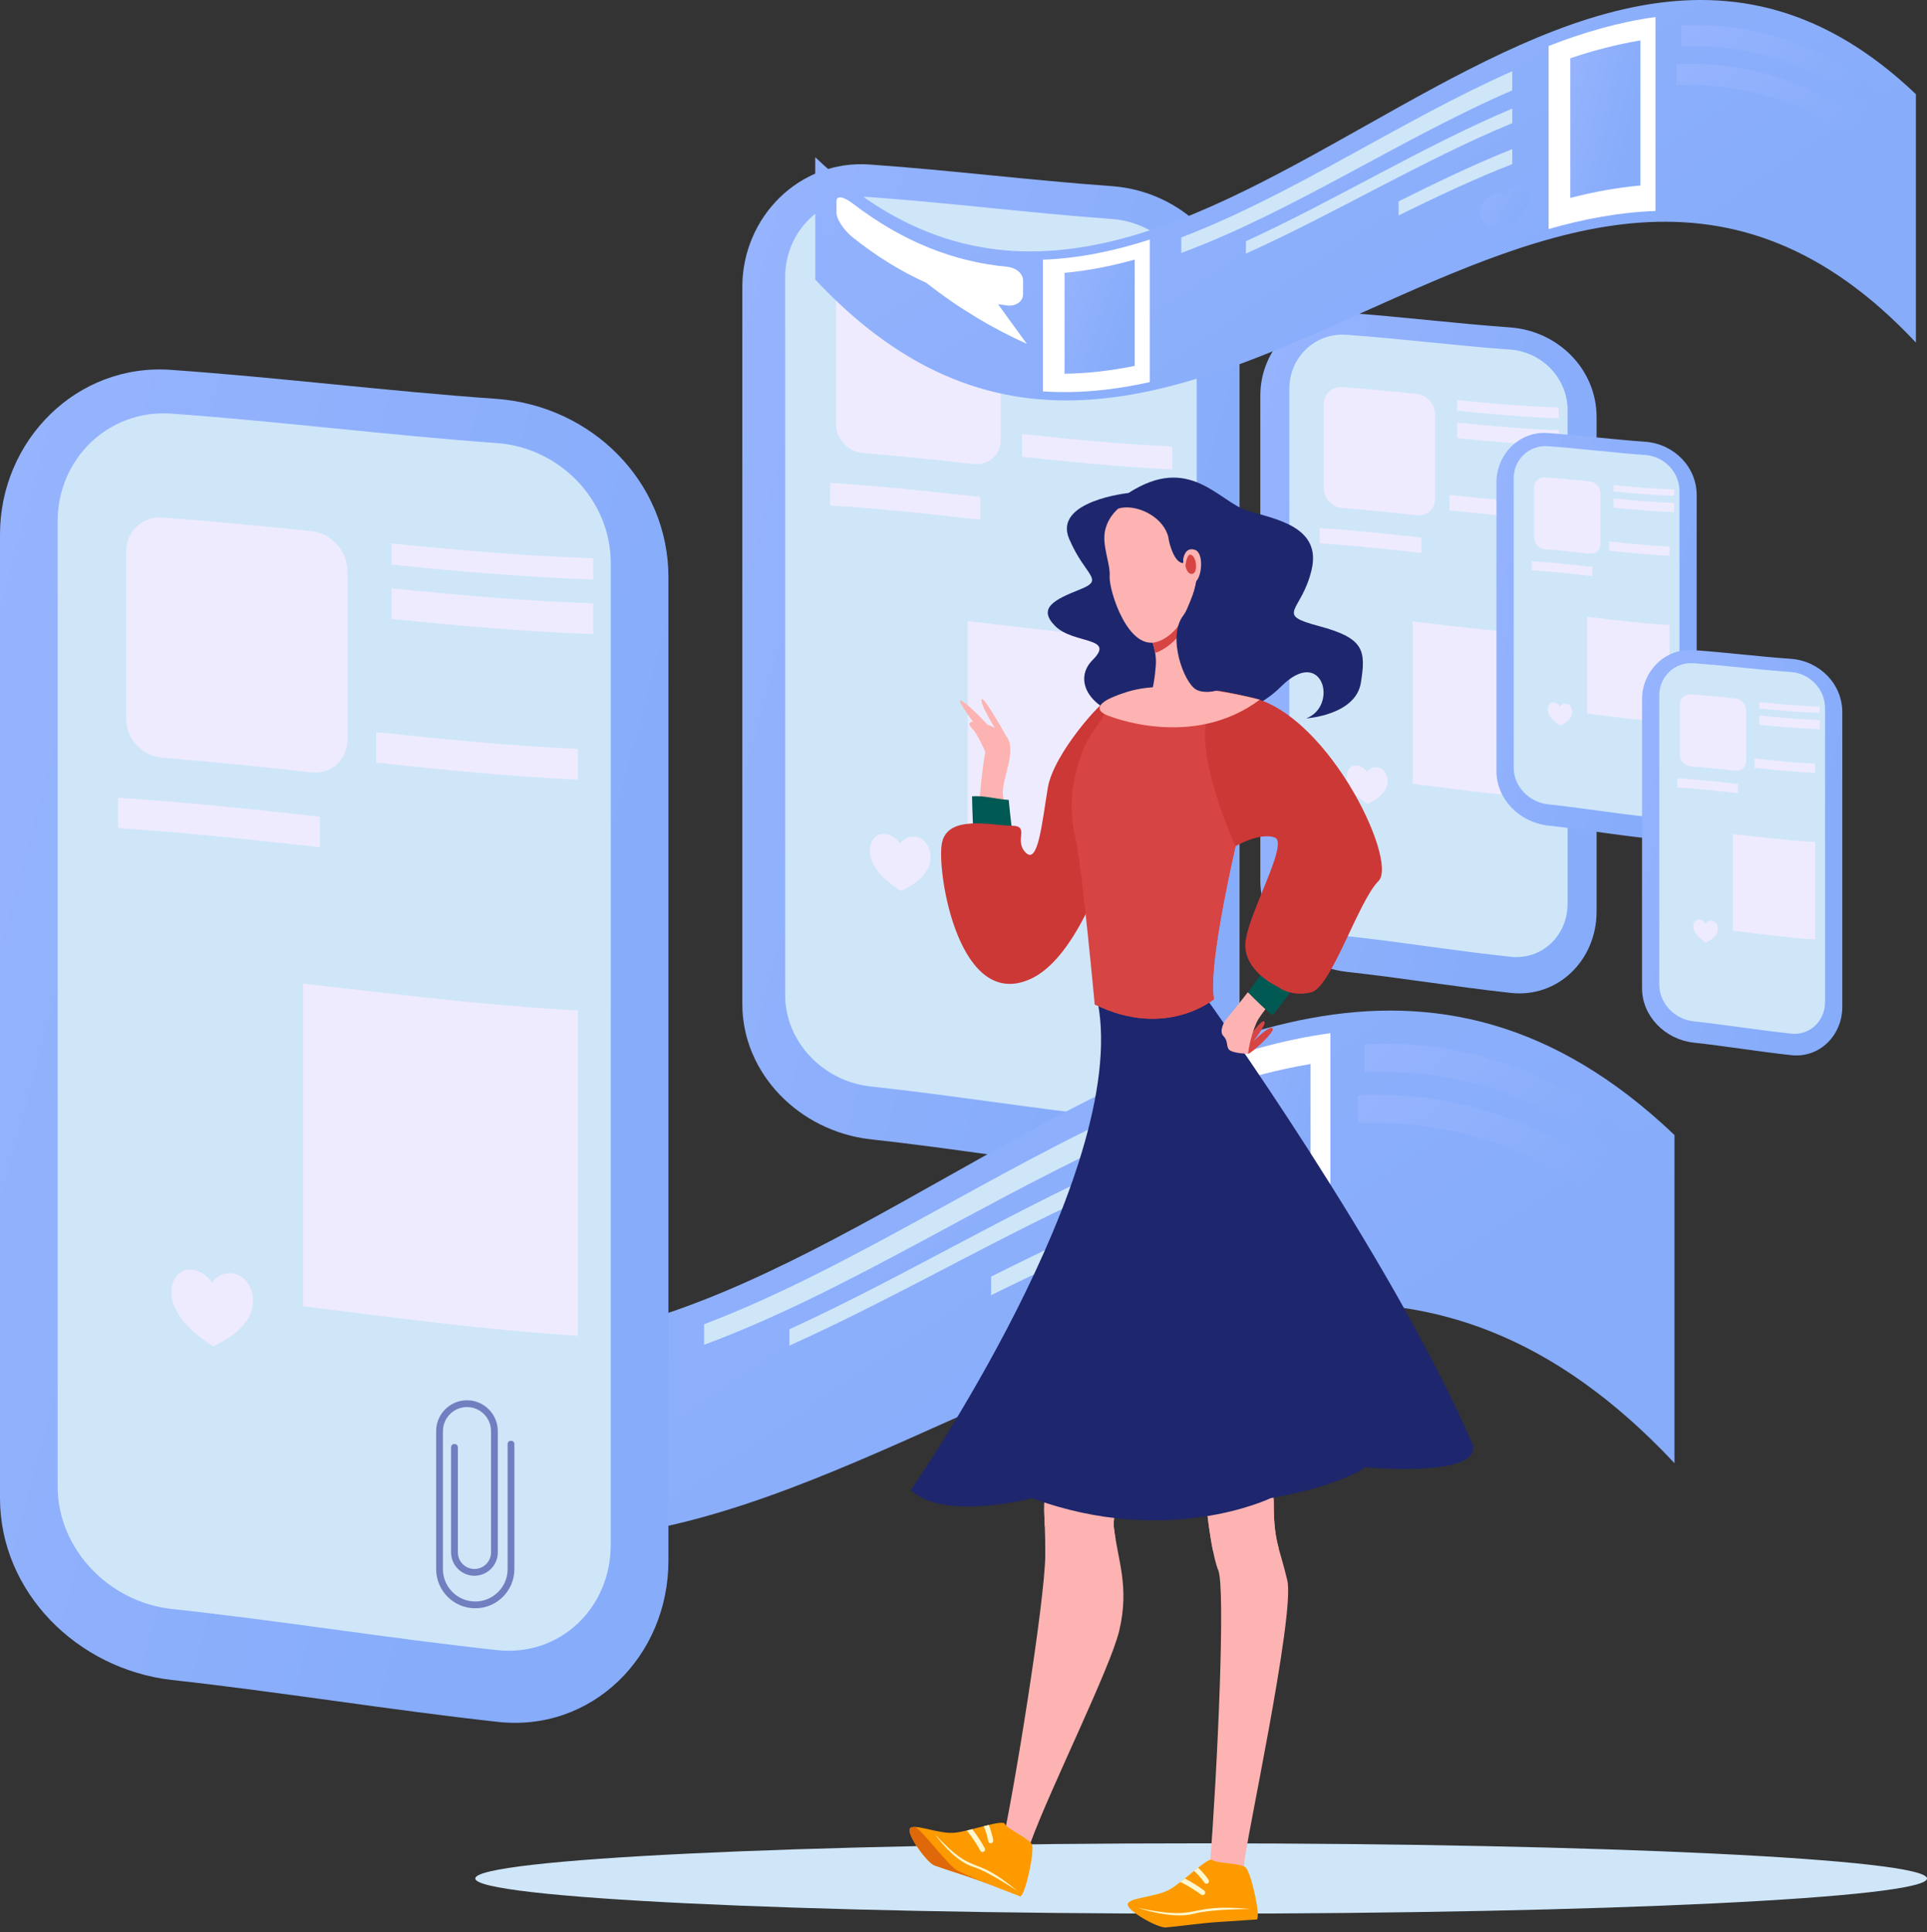
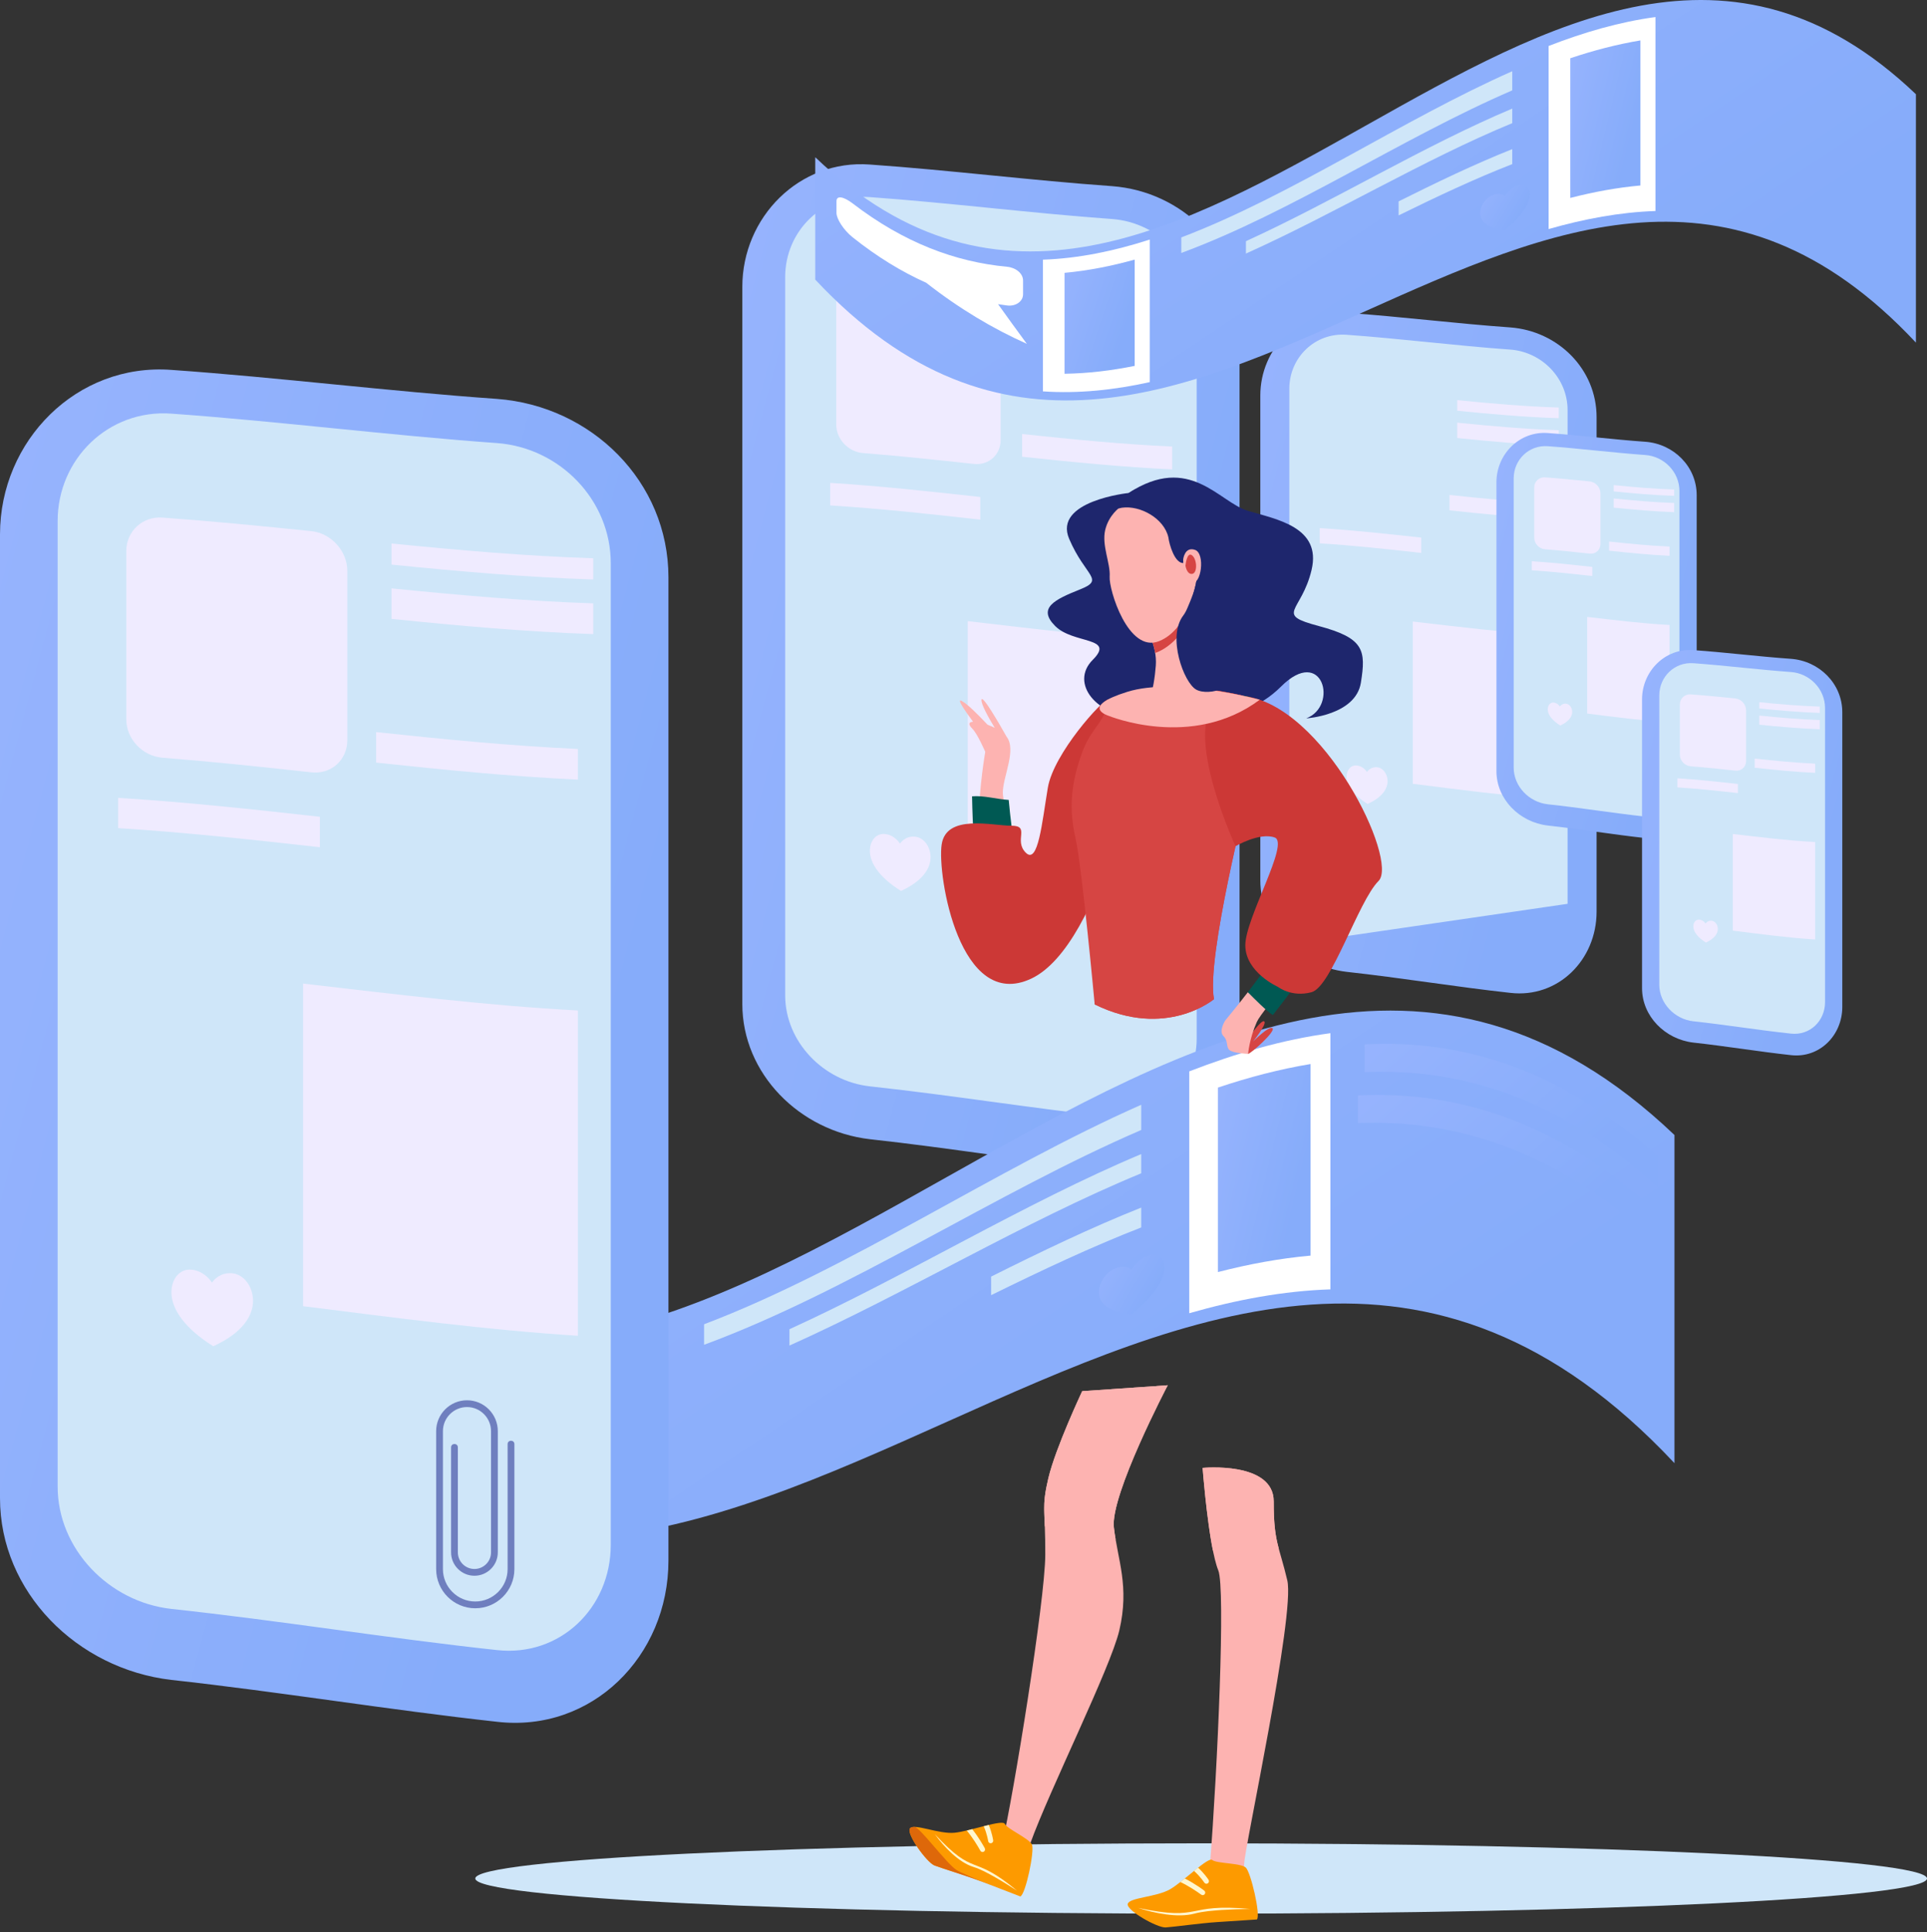
<svg xmlns="http://www.w3.org/2000/svg" xmlns:xlink="http://www.w3.org/1999/xlink" fill="none" height="407" viewBox="0 0 406 407" width="406">
  <rect x="0" y="0" width="406" height="407" fill="#333333" stroke="none" />
  <linearGradient id="a">
    <stop offset="0" stop-color="#9cb6ff" />
    <stop offset="1" stop-color="#86acfa" />
  </linearGradient>
  <linearGradient id="b" gradientUnits="userSpaceOnUse" x1="130.21" x2="285.369" xlink:href="#a" y1="-16.963" y2="24.41" />
  <linearGradient id="c" gradientUnits="userSpaceOnUse" x1="247.825" x2="352.754" xlink:href="#a" y1="30.988" y2="58.973" />
  <linearGradient id="d" gradientUnits="userSpaceOnUse" x1="304.736" x2="367.225" xlink:href="#a" y1="70.432" y2="87.096" />
  <linearGradient id="e" gradientUnits="userSpaceOnUse" x1="335.414" x2="397.902" xlink:href="#a" y1="116.156" y2="132.821" />
  <linearGradient id="f" gradientUnits="userSpaceOnUse" x1="-30.116" x2="121.618" xlink:href="#a" y1="185.795" y2="410.99" />
  <linearGradient id="g" gradientUnits="userSpaceOnUse" x1="251.73" x2="280.997" xlink:href="#a" y1="213.486" y2="220.522" />
  <linearGradient id="h" gradientUnits="userSpaceOnUse" x1="110.989" x2="138.88" xlink:href="#a" y1="277.38" y2="286.629" />
  <linearGradient id="i" gradientUnits="userSpaceOnUse" x1="272.059" x2="316.276" xlink:href="#a" y1="212.541" y2="261.325" />
  <linearGradient id="j" gradientUnits="userSpaceOnUse" x1="270.659" x2="314.687" xlink:href="#a" y1="223.331" y2="272.095" />
  <linearGradient id="k" gradientUnits="userSpaceOnUse" x1="228.064" x2="244.286" xlink:href="#a" y1="261.23" y2="270.864" />
  <linearGradient id="l" gradientUnits="userSpaceOnUse" x1="113.786" x2="228.65" xlink:href="#a" y1="-20.503" y2="149.976" />
  <linearGradient id="m" gradientUnits="userSpaceOnUse" x1="327.147" x2="349.309" xlink:href="#a" y1=".45" y2="5.779" />
  <linearGradient id="n" gradientUnits="userSpaceOnUse" x1="220.596" x2="241.715" xlink:href="#a" y1="48.839" y2="55.846" />
  <linearGradient id="o" gradientUnits="userSpaceOnUse" x1="342.543" x2="376.027" xlink:href="#a" y1="-.267" y2="36.669" />
  <linearGradient id="p" gradientUnits="userSpaceOnUse" x1="341.498" x2="374.828" xlink:href="#a" y1="7.908" y2="44.821" />
  <linearGradient id="q" gradientUnits="userSpaceOnUse" x1="309.249" x2="321.52" xlink:href="#a" y1="36.598" y2="43.878" />
  <linearGradient id="r" gradientUnits="userSpaceOnUse" x1="-35.209" x2="173.373" xlink:href="#a" y1="8.532" y2="64.159" />
  <path d="m253.067 403.112c84.462 0 152.933-3.316 152.933-7.407s-68.471-7.408-152.933-7.408-152.933 3.317-152.933 7.408 68.471 7.407 152.933 7.407z" fill="#cfe6f9" />
  <path d="m234.294 246.526c-17.012-1.863-34.024-4.691-51.027-6.554-14.842-1.725-26.867-13.823-26.867-28.481 0-50.35 0-100.7 0-151.05 0-14.694 12.025-26.886 26.867-25.782 17.012 1.196 34.025 3.347 51.027 4.552 14.843 1.113 26.867 12.979 26.867 27.961v154.101c0 15.01-12.024 26.969-26.867 25.254z" fill="url(#b)" />
  <path d="m183.267 228.838c-9.836-1.094-17.837-9.429-17.837-19.173 0-50.433 0-100.876 0-151.31 0-9.753 8.001-17.559 17.837-16.836 17.012 1.224 34.024 3.393 51.027 4.617 9.836.723 17.828 8.909 17.837 18.829v153.832c0 9.929-8.001 17.578-17.837 16.493-17.012-1.836-34.024-4.617-51.027-6.452z" fill="#cfe6f9" />
  <g fill="#efebff">
    <path d="m205.165 97.729c-7.769-.853-15.548-1.678-23.317-2.29-3.124-.25-5.664-2.93-5.664-6.035 0-8.78 0-17.559 0-26.339 0-3.106 2.531-5.479 5.664-5.257 7.769.556 15.548 1.326 23.317 2.123 3.124.325 5.664 3.115 5.664 6.239v26.515c-.009 3.134-2.54 5.386-5.664 5.043z" />
    <path d="m249.378 67.505c-10.541-.343-21.082-1.27-31.623-2.327 0-1.103 0-2.197 0-3.3 10.541 1.048 21.082 1.975 31.623 2.308z" />
    <path d="m249.378 76.062c-10.541-.362-21.082-1.307-31.623-2.383 0-1.595 0-3.189 0-4.784 10.541 1.066 21.082 2.002 31.623 2.355z" />
    <path d="m246.967 98.878c-10.541-.491-21.082-1.539-31.623-2.67 0-1.595 0-3.189 0-4.784 10.541 1.131 21.082 2.16 31.623 2.642z" />
    <path d="m206.537 109.465c-10.541-1.186-21.082-2.336-31.623-2.994 0-1.585 0-3.162 0-4.747 10.541.658 21.082 1.799 31.623 2.967z" />
    <path d="m246.967 186.034c-14.36-.909-28.712-2.837-43.072-4.636 0-16.854 0-33.699 0-50.554 14.36 1.66 28.712 3.449 43.072 4.219z" />
    <path d="m189.618 177.709s1.038-1.669 3.161-1.465c1.892.176 3.236 2.114 3.282 4.218.056 2.439-1.669 5.136-6.23 7.213-4.672-2.92-6.508-5.915-6.554-8.353-.047-2.095 1.223-3.801 3.115-3.643 2.114.166 3.226 2.03 3.226 2.03z" />
  </g>
  <path d="m318.214 209.147c-11.505-1.261-23.001-3.171-34.506-4.431-10.031-1.169-18.171-9.345-18.171-19.256 0-34.043 0-68.085 0-102.137 0-9.938 8.131-18.18 18.171-17.429 11.505.806 23.001 2.262 34.506 3.078 10.031.751 18.171 8.77 18.171 18.903v104.195c-.009 10.152-8.14 18.245-18.171 17.077z" fill="url(#c)" />
-   <path d="m283.708 197.187c-6.648-.742-12.062-6.379-12.062-12.97 0-34.108 0-68.206 0-102.314 0-6.592 5.414-11.876 12.062-11.385 11.505.825 23.001 2.299 34.506 3.124 6.647.491 12.061 6.026 12.061 12.729v104.019c0 6.712-5.405 11.885-12.061 11.153-11.505-1.233-23.01-3.115-34.506-4.357z" fill="#cfe6f9" />
+   <path d="m283.708 197.187c-6.648-.742-12.062-6.379-12.062-12.97 0-34.108 0-68.206 0-102.314 0-6.592 5.414-11.876 12.062-11.385 11.505.825 23.001 2.299 34.506 3.124 6.647.491 12.061 6.026 12.061 12.729v104.019z" fill="#cfe6f9" />
  <g fill="#efebff">
-     <path d="m298.513 108.539c-5.257-.575-10.513-1.131-15.77-1.549-2.114-.167-3.829-1.974-3.829-4.079 0-5.933 0-11.876 0-17.809 0-2.104 1.715-3.708 3.829-3.56 5.257.38 10.513.899 15.77 1.437 2.114.213 3.829 2.104 3.829 4.218v17.93c0 2.114-1.715 3.643-3.829 3.412z" />
    <path d="m328.412 88.097c-7.13-.232-14.259-.862-21.388-1.576 0-.742 0-1.493 0-2.234 7.129.714 14.258 1.335 21.388 1.558z" />
    <path d="m328.412 93.882c-7.13-.241-14.259-.881-21.388-1.613 0-1.075 0-2.16 0-3.236 7.129.723 14.258 1.354 21.388 1.585z" />
    <path d="m326.781 109.308c-7.13-.334-14.259-1.038-21.388-1.808 0-1.075 0-2.16 0-3.235 7.129.76 14.258 1.455 21.388 1.789z" />
    <path d="m299.44 116.475c-7.129-.797-14.258-1.576-21.388-2.021 0-1.066 0-2.142 0-3.208 7.13.445 14.259 1.215 21.388 2.003z" />
    <path d="m326.78 168.244c-9.707-.612-19.413-1.919-29.12-3.134 0-11.394 0-22.788 0-34.182 9.707 1.122 19.413 2.327 29.12 2.856z" />
    <path d="m288 162.616s.704-1.122 2.132-.992c1.279.121 2.188 1.428 2.216 2.856.037 1.65-1.122 3.476-4.209 4.876-3.152-1.975-4.404-4.005-4.432-5.646-.027-1.418.825-2.568 2.105-2.466 1.437.111 2.188 1.372 2.188 1.372z" />
  </g>
  <path d="m346.657 176.54c-6.851-.75-13.702-1.891-20.553-2.642-5.98-.695-10.82-5.562-10.82-11.468 0-20.275 0-40.551 0-60.826 0-5.915 4.84-10.829 10.82-10.384 6.851.482 13.702 1.354 20.553 1.836 5.98.445 10.819 5.229 10.819 11.255v62.059c0 6.045-4.848 10.866-10.819 10.17z" fill="url(#d)" />
  <path d="m326.103 169.421c-3.958-.436-7.185-3.801-7.185-7.723 0-20.312 0-40.625 0-60.928 0-3.922 3.217-7.074 7.185-6.777 6.851.491 13.703 1.363 20.554 1.854 3.959.287 7.185 3.588 7.185 7.584v61.948c0 3.996-3.217 7.083-7.185 6.638-6.851-.742-13.703-1.864-20.554-2.596z" fill="#cfe6f9" />
  <path d="m334.92 116.622c-3.134-.343-6.258-.676-9.392-.917-1.26-.102-2.28-1.178-2.28-2.429 0-3.533 0-7.074 0-10.606 0-1.252 1.02-2.207 2.28-2.114 3.134.223 6.258.538 9.392.853 1.261.13 2.28 1.252 2.28 2.512v10.68c0 1.252-1.019 2.161-2.28 2.021z" fill="#efebff" />
  <path d="m352.729 104.451c-4.246-.139-8.492-.51-12.738-.937 0-.445 0-.89 0-1.326 4.246.427 8.492.798 12.738.928z" fill="#efebff" />
  <path d="m352.729 107.889c-4.246-.148-8.492-.528-12.738-.955 0-.639 0-1.288 0-1.928 4.246.426 8.492.806 12.738.945z" fill="#efebff" />
  <path d="m351.756 117.077c-4.246-.194-8.492-.621-12.738-1.075 0-.64 0-1.279 0-1.928 4.246.454 8.492.871 12.738 1.066z" fill="#efebff" />
  <path d="m335.476 121.342c-4.246-.473-8.492-.936-12.738-1.205 0-.64 0-1.27 0-1.91 4.246.26 8.492.723 12.738 1.196z" fill="#efebff" />
  <path d="m351.756 152.177c-5.785-.371-11.561-1.14-17.346-1.864 0-6.786 0-13.572 0-20.358 5.785.667 11.561 1.39 17.346 1.696z" fill="#efebff" />
  <path d="m328.662 148.821s.418-.668 1.27-.594c.761.074 1.298.853 1.317 1.697.019.983-.668 2.067-2.513 2.902-1.882-1.178-2.623-2.383-2.642-3.366-.018-.843.492-1.529 1.252-1.465.871.084 1.316.826 1.316.826z" fill="#efebff" />
  <path d="m377.335 222.265c-6.852-.751-13.703-1.892-20.554-2.643-5.98-.695-10.819-5.562-10.819-11.468 0-20.275 0-40.551 0-60.826 0-5.915 4.839-10.828 10.819-10.383 6.851.482 13.702 1.353 20.554 1.835 5.979.445 10.819 5.229 10.819 11.255v62.059c0 6.045-4.84 10.857-10.819 10.171z" fill="url(#e)" />
  <path d="m356.781 215.135c-3.959-.435-7.185-3.801-7.185-7.722 0-20.313 0-40.625 0-60.929 0-3.921 3.226-7.073 7.185-6.777 6.851.492 13.702 1.363 20.554 1.855 3.958.287 7.184 3.587 7.184 7.583v61.948c0 3.996-3.216 7.083-7.184 6.638-6.852-.732-13.703-1.854-20.554-2.596z" fill="#cfe6f9" />
  <path d="m365.607 162.338c-3.134-.343-6.258-.676-9.392-.918-1.261-.102-2.28-1.177-2.28-2.428 0-3.533 0-7.074 0-10.606 0-1.252 1.019-2.207 2.28-2.114 3.134.222 6.258.538 9.392.853 1.261.13 2.28 1.251 2.28 2.512v10.68c-.009 1.252-1.029 2.16-2.28 2.021z" fill="#efebff" />
  <path d="m383.407 150.175c-4.246-.139-8.493-.51-12.739-.936 0-.445 0-.89 0-1.326 4.246.427 8.493.797 12.739.927z" fill="#efebff" />
  <path d="m383.407 153.615c-4.246-.149-8.493-.529-12.739-.955 0-.64 0-1.28 0-1.929 4.246.427 8.493.807 12.739.946z" fill="#efebff" />
  <path d="m382.434 162.803c-4.246-.195-8.492-.622-12.739-1.076 0-.64 0-1.279 0-1.928 4.247.454 8.493.871 12.739 1.066z" fill="#efebff" />
  <path d="m366.154 167.066c-4.246-.473-8.493-.936-12.739-1.205 0-.64 0-1.27 0-1.91 4.246.26 8.493.723 12.739 1.196z" fill="#efebff" />
  <path d="m382.433 197.902c-5.785-.371-11.56-1.14-17.346-1.863 0-6.787 0-13.573 0-20.359 5.786.667 11.561 1.39 17.346 1.696z" fill="#efebff" />
  <path d="m359.339 194.545s.418-.668 1.271-.594c.76.075 1.298.853 1.316 1.697.019.983-.667 2.067-2.512 2.902-1.882-1.178-2.624-2.383-2.643-3.366-.018-.843.492-1.529 1.252-1.464.872.083 1.316.825 1.316.825z" fill="#efebff" />
  <path d="m352.795 308.215c-102.11-108.998-204.22 91.466-306.329-17.541 0-11.347 0-22.695 0-34.042 102.109 97.307 204.219-114.848 306.329-17.541z" fill="url(#f)" />
  <path d="m240.441 238.034c-30.696 13.23-61.401 33.923-92.097 45.242 0-1.437 0-2.883 0-4.32 30.696-11.653 61.401-32.671 92.097-46.234z" fill="#cfe6f9" />
  <path d="m240.44 247.157c-24.706 10.189-49.404 25.207-74.111 36.286 0-1.149 0-2.299 0-3.439 24.707-11.283 49.405-26.506 74.111-36.899z" fill="#cfe6f9" />
  <path d="m280.305 271.605c-9.91.324-19.821 2.187-29.741 5.024 0-16.984 0-33.959 0-50.943 9.911-3.838 19.821-6.712 29.741-8.047z" fill="#fff" />
  <path d="m240.44 258.561c-10.541 4.107-21.082 9.085-31.623 14.267 0-1.307 0-2.605 0-3.912 10.541-5.266 21.082-10.337 31.623-14.537z" fill="#cfe6f9" />
  <path d="m276.124 264.494c-6.508.584-13.007 1.789-19.515 3.467 0-12.951 0-25.912 0-38.863 6.508-2.179 13.007-3.885 19.515-4.96z" fill="url(#g)" />
  <path d="m139.564 319.21c-9.911 2.188-19.831 3.236-29.741 2.577 0-12.209 0-24.428 0-36.647 9.91-.343 19.821-2.402 29.741-5.6z" fill="#fff" />
  <path d="m135.383 314.686c-6.508 1.307-13.007 2.095-19.515 2.188 0-9.364 0-18.727 0-28.082 6.508-.593 13.007-1.872 19.515-3.689z" fill="url(#h)" />
  <path d="m349.309 250.132c-20.6-18.718-41.2-25.124-61.8-24.299 0-1.947 0-3.884 0-5.831 20.6-1.039 41.2 5.145 61.8 23.631z" fill="url(#i)" />
  <path d="m347.909 260.776c-20.6-18.57-41.2-24.948-61.8-24.216 0-1.937 0-3.875 0-5.812 20.6-.955 41.2 5.2 61.8 23.548z" fill="url(#j)" />
  <path d="m105.363 308.558c-2.67-3.625-5.33-7.297-8-11.042.825.13 1.659.25 2.485.352 2.466.316 4.469-1.149 4.469-3.096 0-1.28 0-2.568 0-3.848 0-1.956-2.003-3.587-4.469-3.819-14.323-1.344-28.656-6.657-42.98-17.643-2.466-1.882-4.468-2.271-4.468-.602v3.282c0 1.659 2.002 4.793 4.468 6.767 6.833 5.452 13.656 9.605 20.489 12.664 9.327 7.297 18.672 12.804 28.007 16.985z" fill="#cfe6f9" />
  <path d="m238.438 267.469s1.159-2.113 3.458-2.957c2.049-.76 3.458.482 3.458 2.494 0 2.336-1.919 5.692-6.916 9.855-4.988-.529-6.916-2.355-6.916-4.627 0-1.946 1.409-4.218 3.458-5.043 2.299-.936 3.458.278 3.458.278z" fill="url(#k)" />
  <path d="m403.664 72.169c-77.301-82.52-154.601 69.244-231.902-13.276 0-8.594 0-17.179 0-25.773 77.301 73.667 154.601-86.942 231.902-13.276z" fill="url(#l)" />
  <path d="m318.613 19.038c-23.242 10.022-46.485 25.68-69.727 34.247 0-1.094 0-2.179 0-3.273 23.242-8.826 46.485-24.735 69.727-35.007z" fill="#cfe6f9" />
  <path d="m318.613 25.944c-18.7 7.713-37.408 19.079-56.108 27.47 0-.872 0-1.734 0-2.605 18.7-8.539 37.408-20.062 56.108-27.933z" fill="#cfe6f9" />
  <path d="m348.79 44.449c-7.5.25-15.01 1.659-22.51 3.801 0-12.859 0-25.708 0-38.567 7.5-2.911 15.01-5.08 22.51-6.091z" fill="#fff" />
  <path d="m318.613 34.575c-7.982 3.106-15.955 6.879-23.938 10.801 0-.983 0-1.975 0-2.957 7.983-3.986 15.956-7.825 23.938-11.005z" fill="#cfe6f9" />
  <path d="m345.619 39.072c-4.923.445-9.855 1.354-14.778 2.624 0-9.809 0-19.617 0-29.426 4.923-1.65 9.855-2.939 14.778-3.755z" fill="url(#m)" />
  <path d="m242.239 80.494c-7.5 1.659-15.01 2.457-22.51 1.947 0-9.243 0-18.495 0-27.738 7.5-.26 15.01-1.817 22.51-4.237z" fill="#fff" />
  <path d="m239.069 77.074c-4.923.992-9.855 1.585-14.778 1.659 0-7.083 0-14.175 0-21.258 4.923-.454 9.855-1.418 14.778-2.791z" fill="url(#n)" />
-   <path d="m401.031 28.198c-15.594-14.166-31.187-19.015-46.79-18.403 0-1.474 0-2.939 0-4.413 15.593-.788 31.187 3.894 46.79 17.893z" fill="url(#o)" />
-   <path d="m399.974 36.254c-15.594-14.064-31.187-18.885-46.781-18.328 0-1.465 0-2.939 0-4.404 15.594-.723 31.187 3.931 46.781 17.828z" fill="url(#p)" />
  <path d="m216.346 72.428c-2.021-2.744-4.043-5.526-6.064-8.353.631.102 1.252.185 1.882.269 1.873.241 3.384-.872 3.384-2.346 0-.973 0-1.938 0-2.911 0-1.483-1.511-2.716-3.384-2.893-10.847-1.02-21.693-5.034-32.54-13.359-1.873-1.428-3.384-1.715-3.384-.464v2.485c0 1.252 1.511 3.625 3.384 5.117 5.173 4.125 10.337 7.268 15.51 9.586 7.073 5.535 14.147 9.707 21.212 12.868z" fill="#fff" />
  <path d="m317.093 41.325s.88-1.595 2.614-2.244c1.548-.575 2.614.361 2.614 1.891 0 1.771-1.455 4.311-5.228 7.454-3.783-.399-5.229-1.78-5.229-3.504 0-1.474 1.066-3.198 2.614-3.82 1.734-.695 2.615.223 2.615.223z" fill="url(#q)" />
  <path d="m237.79 103.848s-15.956 1.66-12.525 9.67c3.43 8.01 7.62 8.51 2.289 10.643-5.34 2.132-9.048 3.903-5.228 7.722 3.819 3.82 12.784 2.235 7.898 7.12-4.885 4.886.826 12.016 9.642 12.016 8.817 0 21.212 2.429 30.01-6.37 8.798-8.798 12.201 4.08 5.34 6.675 0 0 10.393-.639 11.505-7.5 1.104-6.86.696-9.4-8.835-11.941-9.53-2.54-3.671-2.836-1.548-11.838 2.123-9.003-7.306-10.625-13.406-12.433-6.119-1.817-12.228-12.154-25.142-3.764z" fill="#1e266d" />
  <path d="m202.588 147.635c1.158.575 3.458 2.874 5.479 5.025.5.185 1.019.408 1.511.658-1.344-2.216-2.8-4.839-2.791-5.841.019-1.511 3.857 5.164 5.266 7.667 2.197 2.791-.732 8.354-.769 11.793 0 .501.12 1.354.333 2.429-1.631 1.261-3.448 2.16-5.377 2.902.065-6.564 1.345-13.897 1.345-13.897s-1.614-3.764-2.717-4.867c-.973-.974-.714-1.419.139-1.475-1.965-2.66-3.439-4.913-2.419-4.394z" fill="#fdb3b1" />
  <path d="m237.298 146.577c-2.624 1.122-10.875 14.75-13.628 24.16-1.595 5.442-4.598 11.06-6.36 12.534-1.187.668-2.54.816-2.985-1.427-.834-4.219-1.511-10.096-1.799-13.341-2.605-.149-5.136-.964-7.722-.76.222 12.311 1.585 29.833 6.239 30.399 2.42.297 7.5-2.29 11.31-6.824 4.831-5.757 8.882-12.914 8.882-12.914l8.64-27.377c-.009-.009.038-5.572-2.577-4.45z" fill="#005953" />
  <path d="m233.534 147.3c-1.205 0-11.551 11.394-12.766 18.635-1.214 7.24-2.039 16.289-4.645 13.684-2.605-2.605 1.03-5.683-3.013-5.683-4.042 0-13.767-2.541-14.712 3.977-.955 6.508 3.81 35.294 18.866 28.239s23.965-50.693 22.602-55.143c-1.363-4.441-6.332-3.709-6.332-3.709z" fill="#cc3836" />
  <path d="m254.903 393.155h7.231c-.009-.139-.009-.278-.009-.426.009-3.245 10.782-52.631 9.095-59.825-1.687-7.185-2.883-8.047-2.856-16.595.028-8.548-14.981-7.093-14.981-7.093s1.27 16.623 3.3 21.592c1.521 3.709-.13 41.376-1.78 62.347z" fill="#fdb3b1" />
  <path d="m211.163 388.288 5.906.037c4.088-11.356 16.882-36.935 18.755-44.861 2.197-9.345-.362-14.871-1.141-21.713-.778-6.842 11.348-29.945 11.348-29.945l-18.023 1.242s-5.627 11.951-7.129 18.329-.612 6.425-.649 16.122c-.028 9.623-6.796 51.213-9.067 60.789z" fill="#fdb3b1" />
  <path d="m234.683 321.751c-.779-6.842 11.348-29.945 11.348-29.945l-18.023 1.242s-5.627 11.95-7.129 18.329c-1.104 4.681-.918 5.951-.751 10.123 3.448.742 8.807 1.827 14.926 2.809-.148-.834-.269-1.687-.371-2.558z" fill="#fdb3b1" />
  <path d="m268.355 316.299c.028-8.548-14.982-7.092-14.982-7.092s.807 10.596 2.169 17.401c5.081.241 9.883.149 13.842-.51-.649-2.494-1.039-4.867-1.029-9.799z" fill="#fdb3b1" />
-   <path d="m310.111 303.941s4.71 7.083-22.491 5.173c0 0-4.988 3.82-19.923 6.481 0 0-21.694 10.504-50.257 0 0 0-18.839 4.932-25.514-1.743 0 0 46.151-66.63 39.383-102.62l22.954-.778c0 .009 38.688 53.845 55.848 93.487z" fill="#1e266d" />
  <path d="m237.298 146.577s5.618-4.32 24.633-.028c.519.121.991 20.758.991 20.758s-8.825 34.543-7.147 43.165c0 0-10.087 8.511-25.134 1.104 0 0 1.956-27.127.584-33.172-1.372-6.044-4.097-11.523-.222-17.791 3.875-6.276 6.295-14.036 6.295-14.036z" fill="#d64543" />
  <path d="m237.298 146.577s5.618-4.32 24.633-.028c.519.121.991 20.758.991 20.758s-8.825 34.543-7.147 43.165c0 0-10.087 8.511-25.134 1.104 0 0-2.67-28.916-4.033-34.961-1.372-6.045-1.112-11.283 1.428-18.199 1.446-3.949 3.384-5.377 4.645-8.01 1.428-3.022 4.617-3.829 4.617-3.829z" fill="#d64543" />
  <path d="m262.802 218.882c.306-.306 3.004-4.283 3.578-3.709.575.575-2.382 4.237-2.382 4.237s3.439-3.476 4.116-2.8c.677.677-4.598 5.377-5.145 5.377-.556.01-.167-3.105-.167-3.105z" fill="#d64543" />
  <path d="m258.148 214.96s-1.456 2.215-.38 3.291c1.066 1.066.5 2.179 1.224 2.902.723.723 3.977.843 3.977.843s.232-3.133 1.835-6.73c.297-.668 1.252-1.975 2.596-3.69-1.437-.946-2.948-1.799-4.487-2.568-2.688 3.486-4.719 5.859-4.765 5.952z" fill="#fdb3b1" />
  <path d="m261.921 146.578s-1.891 14.991 0 19.125c1.836 4.024 12.572 8.659 14.407 16.799 1.372 6.082-7.583 18.922-13.415 26.506 1.456 1.465 3.829 3.875 5.266 4.821 5.943-7.565 18.894-25.366 19.265-29.537.454-5.137-17.55-38.243-25.523-37.714z" fill="#005953" />
  <path d="m260.308 178.256s5.062-2.985 8.261-1.836c3.198 1.15-6.193 16.966-6.193 22.686s6.86 8.77 6.86 8.77 2.865 2.263 7.083 1.132c4.218-1.132 9.846-19.145 14.129-23.437 4.292-4.293-11.524-37.121-28.545-38.984-17.022-1.864-1.595 31.669-1.595 31.669z" fill="#cc3836" />
  <path d="m241.229 131.975s2.614 3.829 2.29 8.214c-.176 2.374-.622 5.359-1.335 7.093-.742 1.817-.232 3.356 1.576 4.088 1.103.445 2.419.64 3.81.102 2.216-.853 5.572-2.429 6.601-4.904.686-1.65-5.507-20.368-5.507-20.368z" fill="#fdb3b1" />
  <path d="m233.534 150.767s17.586 7.315 31.891-3.375c0 0-17.772-4.83-27.914-1.659-10.143 3.17-3.977 5.034-3.977 5.034z" fill="#fdb3b1" />
  <path d="m241.229 131.975 7.435-5.767s.732 2.197 1.659 5.155c-1.742 2.642-4.06 5.191-6.934 6.183-.529-3.17-2.16-5.571-2.16-5.571z" fill="#d64543" />
  <path d="m236 106.823s-2.402 1.623-3.153 4.849c-.75 3.226 1.141 7.036.946 9.781-.195 2.744 3.903 16.214 10.411 13.609 6.509-2.605 8.02-12.803 8.177-15.037.158-2.234-3.643-9.985-7.25-12.071-3.606-2.086-9.131-1.131-9.131-1.131z" fill="#fdb3b1" />
  <path d="m262.922 129.435c-4.765-1.91 4.191-2.475 4.191-8.427 0-1.65-.538-2.448-1.354-2.772-3.736-1.465-5.785-4.562-6.832-8.631-.677-2.624-3.764-6.166-7.871-7.083-2.8-.631-5.637-.325-8.465-.204-5.553.231-7.129 4.375-7.036 4.811.092.009.361-.093.815-.176 3.885-.556 8.891 2.271 9.791 6.221.203 1.613 1.362 5.488 3.152 5.433.732-.019.704-2.207 1.019-2.429 3.523 3.523 1.215 8.631-.046 11.635-.269.649-.565 1.297-.992 1.854-3.421 4.505.121 14.138 2.726 15.593 2.716 1.53 9.762-.76 6.619-3.903s11.246-1.909 13.063-6.48-4.024-3.542-8.78-5.442z" fill="#1e266d" />
  <path d="m249.285 117.828s.305-2.763 2.503-1.993c2.197.769 1.279 7.5-.659 6.841-1.937-.658-1.844-4.848-1.844-4.848z" fill="#fdb3b1" />
  <path d="m249.767 119.172s.269-3.004 1.363-2.207c1.094.798 1.205 3.736.065 3.922-1.141.176-1.428-1.715-1.428-1.715z" fill="#d64543" />
  <path d="m214.983 399.488s-4.645-1.789-7.89-3.041-8.575-2.855-10.207-3.486c-1.622-.63-6.026-6.721-5.155-7.824.872-1.104 6.082 1.27 9.41.927 3.329-.334 10.124-2.884 10.569-1.855.445 1.03 5.155 3.078 5.72 4.367.566 1.307-1.316 10.402-2.447 10.912z" fill="#fd9a00" />
  <path d="m214.278 398.274c-9.66-8.038-8.696-2.614-17.327-11.913 1.891 2.624 5.015 5.933 8.075 6.888 1.659.519 3.208 1.391 4.737 2.253 1.53.871 3.023 1.817 4.515 2.772z" fill="#fff7cf" />
  <path d="m207.269 390.06c-.259.149-.584.047-.723-.213-.491-.909-1.632-2.791-2.865-4.246.38-.093.77-.186 1.159-.288 1.446 1.808 2.568 3.866 2.642 4.006.139.278.047.602-.213.741z" fill="#fff7cf" />
  <path d="m208.799 388.28c-.288.046-.566-.158-.603-.455 0-.028-.222-1.511-.936-3.124.361-.093.723-.185 1.057-.269.704 1.66.917 3.124.936 3.236.046.296-.158.565-.454.612z" fill="#fff7cf" />
  <path d="m208.78 397.096c-3.069-1.214-6.332-2.577-7.333-3.235-1.975-1.289-7.519-8.761-8.706-9.021-.037 0-.074 0-.111 0-.417.01-.733.093-.89.297-.872 1.103 3.532 7.194 5.155 7.825 1.622.621 6.953 2.234 10.207 3.486.528.203 1.094.426 1.678.648z" fill="#de680a" />
  <path d="m264.823 404.336s-4.979.324-8.465.556c-3.485.232-9.02 1.011-10.763 1.122s-8.316-3.588-7.992-4.951c.325-1.372 6.073-1.409 8.965-3.115 2.893-1.705 8.01-6.879 8.845-6.137.843.742 5.989.63 7.046 1.576 1.066.936 3.18 10.013 2.364 10.949z" fill="#fd9a00" />
  <path d="m263.423 402.121c-14.036-1.289-9.799 2.688-23.641-.223 3.393 1.122 8.372 2.142 11.839 1.215 1.882-.501 3.885-.631 5.85-.779 1.975-.121 3.968-.176 5.952-.213z" fill="#fff7cf" />
  <path d="m253.828 398.996c-.176.241-.51.287-.751.111-.834-.621-2.661-1.854-4.394-2.661.305-.241.621-.491.936-.741 2.077 1.038 3.968 2.438 4.088 2.54.251.176.297.51.121.751z" fill="#fff7cf" />
  <path d="m254.477 396.724c-.251.167-.584.093-.742-.157-.019-.019-.834-1.28-2.169-2.457.287-.241.574-.473.853-.686 1.335 1.214 2.15 2.457 2.206 2.549.167.251.093.594-.148.751z" fill="#fff7cf" />
  <path d="m104.715 362.692c-22.862-2.513-45.734-6.305-68.596-8.817-19.942-2.318-36.119-18.579-36.119-38.28 0-67.677 0-135.355 0-203.023 0-19.747 16.168-36.138 36.119-34.654 22.862 1.613 45.733 4.506 68.596 6.109 19.941 1.493 36.119 17.439 36.119 37.584v207.131c0 20.182-16.168 36.267-36.119 33.95z" fill="url(#r)" />
  <path d="m36.12 338.921c-13.22-1.465-23.974-12.682-23.974-25.773 0-67.798 0-135.587 0-203.385 0-13.1 10.754-23.604 23.974-22.63 22.862 1.641 45.733 4.561 68.596 6.202 13.22.973 23.965 11.978 23.965 25.31v206.778c0 13.34-10.754 23.631-23.965 22.166-22.862-2.466-45.724-6.211-68.596-8.668z" fill="#cfe6f9" />
  <path d="m65.564 162.689c-10.448-1.149-20.897-2.252-31.345-3.077-4.2-.334-7.612-3.931-7.612-8.113 0-11.801 0-23.603 0-35.405 0-4.172 3.402-7.37 7.612-7.064 10.448.75 20.897 1.78 31.345 2.846 4.2.426 7.611 4.19 7.611 8.39v35.637c-.009 4.218-3.412 7.25-7.611 6.786z" fill="#efebff" />
  <path d="m124.99 122.066c-14.175-.464-28.341-1.706-42.507-3.134 0-1.483 0-2.957 0-4.441 14.175 1.409 28.341 2.652 42.507 3.106z" fill="#efebff" />
  <path d="m124.99 133.57c-14.175-.482-28.341-1.752-42.507-3.198 0-2.142 0-4.283 0-6.434 14.175 1.428 28.341 2.689 42.507 3.161z" fill="#efebff" />
  <path d="m121.754 164.229c-14.166-.668-28.341-2.068-42.507-3.588 0-2.142 0-4.283 0-6.425 14.166 1.511 28.341 2.902 42.507 3.551z" fill="#efebff" />
  <path d="m67.399 178.469c-14.166-1.585-28.341-3.133-42.507-4.023 0-2.123 0-4.256 0-6.379 14.166.881 28.341 2.411 42.507 3.987z" fill="#efebff" />
  <path d="m121.754 281.377c-19.302-1.224-38.594-3.811-57.896-6.23 0-22.649 0-45.298 0-67.956 19.302 2.225 38.594 4.635 57.896 5.664z" fill="#efebff" />
  <path d="m44.658 270.187s1.391-2.234 4.246-1.975c2.54.241 4.348 2.837 4.404 5.674.065 3.282-2.244 6.907-8.372 9.698-6.276-3.922-8.742-7.955-8.817-11.227-.056-2.819 1.641-5.118 4.191-4.905 2.855.241 4.348 2.735 4.348 2.735z" fill="#efebff" />
  <path d="m100.135 338.782c-4.543 0-8.242-3.7-8.242-8.242v-29.074c0-3.578 2.911-6.499 6.499-6.499 3.579 0 6.49 2.911 6.49 6.499v25.541c0 2.717-2.207 4.923-4.923 4.923-2.716 0-4.923-2.206-4.923-4.923v-22.12c0-.945 1.428-.945 1.428 0v22.12c0 1.929 1.567 3.496 3.495 3.496 1.928 0 3.495-1.567 3.495-3.496v-25.541c0-2.79-2.271-5.071-5.062-5.071-2.791 0-5.071 2.271-5.071 5.071v29.074c0 3.754 3.059 6.814 6.814 6.814 3.755 0 6.814-3.06 6.814-6.814v-26.339c0-.946 1.428-.946 1.428 0v26.339c0 4.552-3.699 8.242-8.242 8.242z" fill="#6f7fbf" />
</svg>